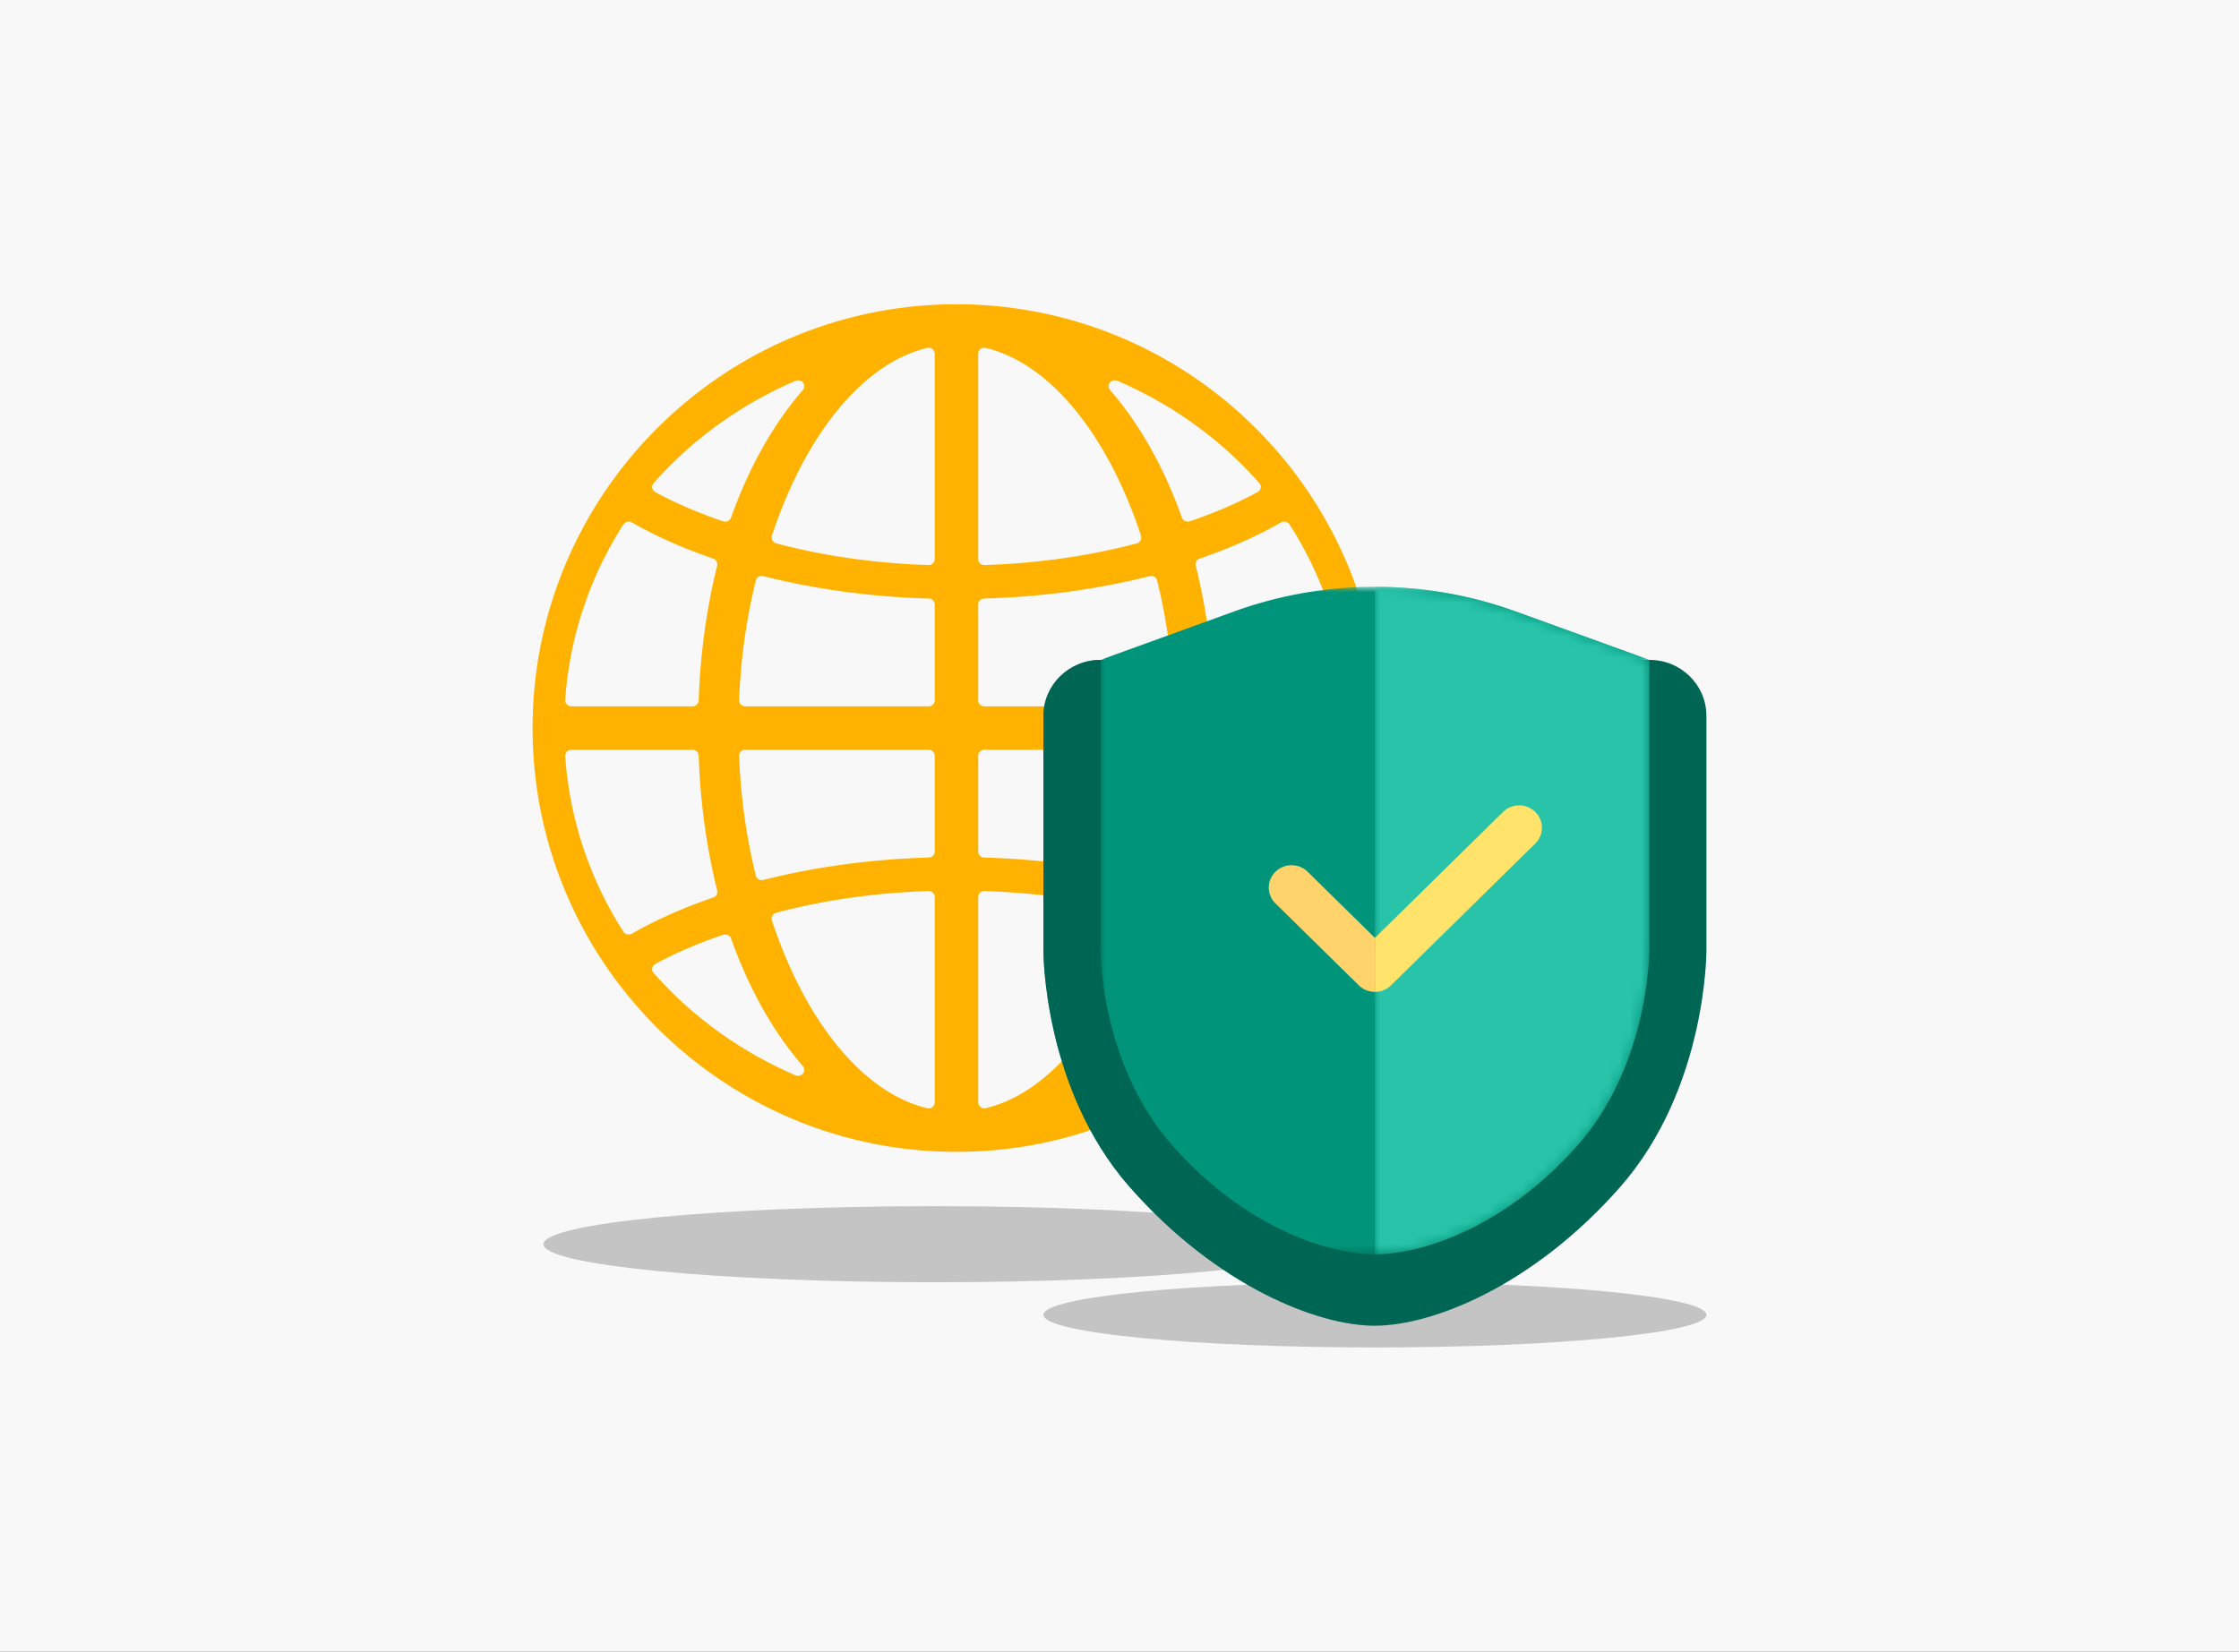
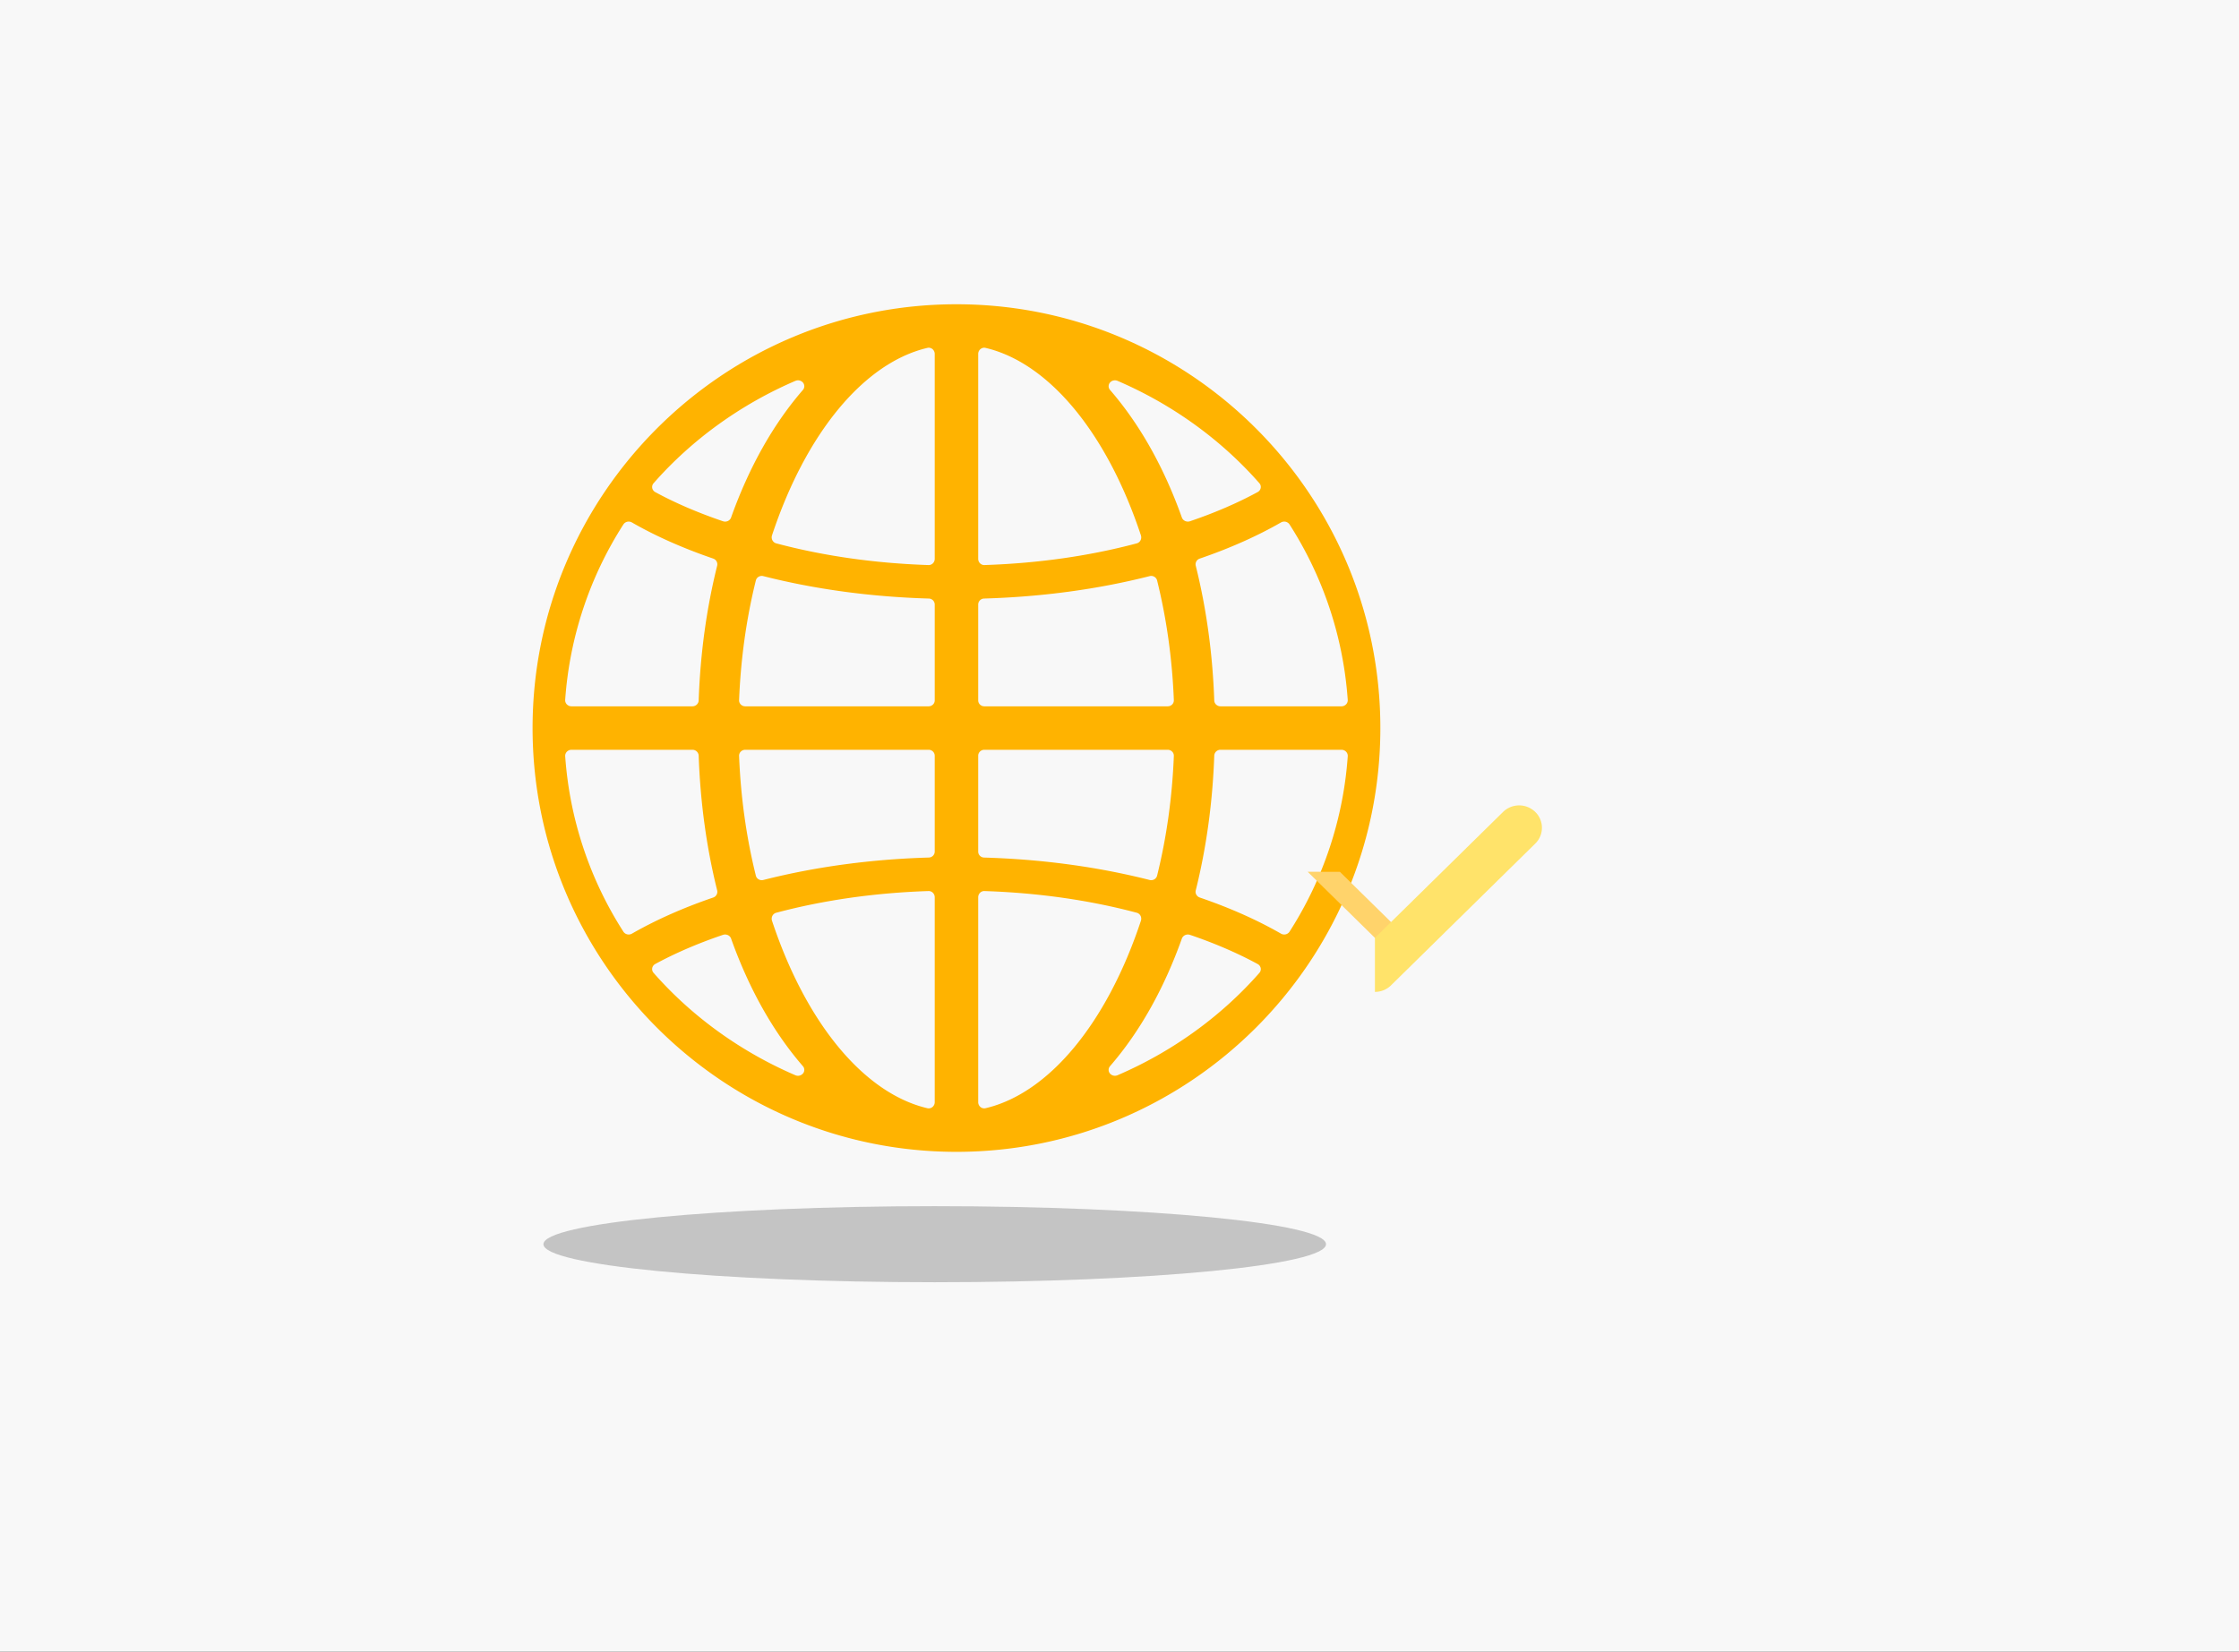
<svg xmlns="http://www.w3.org/2000/svg" xmlns:xlink="http://www.w3.org/1999/xlink" width="206" height="152" viewBox="0 0 206 152">
  <rect x="0" y="0" width="206" height="152" fill="#333333" stroke="none" />
  <defs>
    <path id="tbis65su0a" d="M0 0h206v152H0z" />
    <path d="M30.5 0v61.273c-5.263 0-14.53-3.638-22.55-12.747C.253 39.782.007 27.747 0 26.799V5.15C0 2.306 2.346 0 5.24 0H30.5z" id="96umbahquc" />
    <path id="x3hrtecgue" d="M0 0h50.504v61.43H0z" />
    <path d="M0 0c4.393 0 8.787.759 12.973 2.276l12.28 4.451v26.618c-.001.406-.077 10.636-6.583 18.026C12.03 58.913 4.358 61.43 0 61.43V0z" id="uf57odhr2g" />
  </defs>
  <g fill="none" fill-rule="evenodd">
    <mask id="2eupewua4b" fill="#fff">
      <use xlink:href="#tbis65su0a" />
    </mask>
    <use fill="#F8F8F8" xlink:href="#tbis65su0a" />
    <g mask="url(#2eupewua4b)">
      <path d="M86 118c-19.882 0-36-1.567-36-3.5s16.118-3.5 36-3.5 36 1.567 36 3.5-16.118 3.5-36 3.5z" fill="#767676" opacity=".4" />
      <path d="M73.42 35a.607.607 0 0 0-.24.05c-5.026 2.16-9.538 5.418-13.049 9.422a.519.519 0 0 0-.122.442c.03.157.133.293.28.374 1.839 1 3.934 1.9 6.227 2.68a.607.607 0 0 0 .449-.022.559.559 0 0 0 .297-.317c1.658-4.644 3.88-8.595 6.608-11.742a.517.517 0 0 0 .009-.676.594.594 0 0 0-.459-.211zm29.159 0a.595.595 0 0 0-.458.21c-.164.2-.16.48.009.676 2.728 3.148 4.953 7.1 6.61 11.744.05.138.157.252.298.316a.613.613 0 0 0 .45.021c2.276-.772 4.37-1.676 6.224-2.684a.546.546 0 0 0 .279-.374.518.518 0 0 0-.122-.441c-3.51-4.004-8.022-7.26-13.048-9.419a.608.608 0 0 0-.242-.049zm-17.132-3a.525.525 0 0 0-.123.015c-5.824 1.37-11.167 7.818-14.294 17.248a.595.595 0 0 0 .036.458c.073.14.2.243.349.282 4.374 1.164 9.09 1.836 14.015 1.997h.017a.54.54 0 0 0 .385-.161.581.581 0 0 0 .168-.411V32.572a.58.58 0 0 0-.208-.447.544.544 0 0 0-.345-.125zm5.106 0a.544.544 0 0 0-.345.125.581.581 0 0 0-.208.447v18.856c0 .155.06.303.168.41a.544.544 0 0 0 .385.162h.017c4.93-.16 9.645-.831 14.015-1.995a.553.553 0 0 0 .349-.282.592.592 0 0 0 .036-.457c-3.125-9.432-8.47-15.88-14.294-17.251a.53.53 0 0 0-.123-.015zM57.844 48a.58.58 0 0 0-.49.264A34.334 34.334 0 0 0 52 64.404a.55.55 0 0 0 .155.42c.109.112.261.176.42.176h11.13c.311 0 .566-.239.577-.54.148-4.293.72-8.465 1.701-12.4a.557.557 0 0 0-.368-.658c-2.78-.951-5.297-2.07-7.478-3.324a.586.586 0 0 0-.294-.078zm12.242 5c-.101 0-.2.026-.288.077a.54.54 0 0 0-.256.34c-.873 3.514-1.39 7.22-1.542 11.016a.539.539 0 0 0 .156.399.566.566 0 0 0 .404.168h16.88c.31 0 .56-.245.56-.546v-8.826a.553.553 0 0 0-.543-.545c-5.326-.156-10.45-.851-15.23-2.065a.581.581 0 0 0-.141-.018zm35.83 0a.576.576 0 0 0-.141.018c-4.777 1.213-9.901 1.907-15.232 2.064a.553.553 0 0 0-.543.545v8.827c0 .301.25.546.56.546h16.88c.152 0 .298-.06.404-.168a.535.535 0 0 0 .156-.4c-.15-3.796-.668-7.501-1.54-11.014a.543.543 0 0 0-.256-.34.57.57 0 0 0-.288-.078zm12.238-5c-.1 0-.201.025-.294.078-2.184 1.256-4.699 2.375-7.475 3.327a.555.555 0 0 0-.369.657c.98 3.934 1.553 8.106 1.702 12.399.01.3.264.539.576.539h11.13a.586.586 0 0 0 .42-.177.547.547 0 0 0 .155-.418 34.322 34.322 0 0 0-5.354-16.141.581.581 0 0 0-.49-.264zM90.56 69c-.31 0-.56.245-.56.546v8.827c0 .295.24.537.543.545 5.33.157 10.454.852 15.232 2.064a.576.576 0 0 0 .429-.06.545.545 0 0 0 .256-.34c.872-3.512 1.39-7.218 1.54-11.015a.535.535 0 0 0-.156-.399.565.565 0 0 0-.404-.168H90.56zm-22 0a.566.566 0 0 0-.404.168.539.539 0 0 0-.156.4c.151 3.795.67 7.5 1.542 11.014a.54.54 0 0 0 .256.34.57.57 0 0 0 .429.06c4.78-1.214 9.904-1.91 15.23-2.066a.552.552 0 0 0 .543-.545v-8.825a.553.553 0 0 0-.56-.546H68.56zm-15.984 0a.588.588 0 0 0-.42.177.55.55 0 0 0-.155.418 34.334 34.334 0 0 0 5.353 16.141.58.58 0 0 0 .49.264c.1 0 .202-.025.294-.078 2.185-1.254 4.7-2.373 7.478-3.324a.557.557 0 0 0 .368-.657c-.98-3.935-1.553-8.108-1.701-12.402a.569.569 0 0 0-.577-.539h-11.13zm59.718 0a.567.567 0 0 0-.576.54c-.15 4.292-.722 8.463-1.702 12.399-.07.277.09.561.369.657 2.774.95 5.288 2.068 7.475 3.326a.595.595 0 0 0 .294.078.581.581 0 0 0 .491-.264A34.325 34.325 0 0 0 124 69.596a.547.547 0 0 0-.155-.42.586.586 0 0 0-.42-.176h-11.13zm-3.004 17a.612.612 0 0 0-.252.054.56.56 0 0 0-.298.316c-1.657 4.645-3.882 8.596-6.61 11.744a.518.518 0 0 0-.01.675.608.608 0 0 0 .7.161c5.027-2.159 9.538-5.416 13.049-9.418a.518.518 0 0 0 .122-.442.544.544 0 0 0-.28-.374c-1.86-1.01-3.953-1.913-6.224-2.684a.639.639 0 0 0-.197-.032zm-42.577 0a.63.63 0 0 0-.197.032c-2.292.778-4.387 1.68-6.227 2.68a.547.547 0 0 0-.28.374.519.519 0 0 0 .122.441c3.511 4.005 8.023 7.263 13.049 9.424a.607.607 0 0 0 .699-.162.516.516 0 0 0-.01-.675c-2.726-3.148-4.949-7.1-6.607-11.743a.561.561 0 0 0-.297-.317.615.615 0 0 0-.252-.054zm18.717-4c-4.928.162-9.644.834-14.015 1.997a.553.553 0 0 0-.349.282.592.592 0 0 0-.036.457c3.127 9.43 8.47 15.88 14.294 17.25a.539.539 0 0 0 .467-.11.578.578 0 0 0 .209-.448V82.572a.581.581 0 0 0-.168-.41.544.544 0 0 0-.385-.162h-.017zm5.123 0a.547.547 0 0 0-.385.161.584.584 0 0 0-.168.411v18.856a.58.58 0 0 0 .208.447.54.54 0 0 0 .468.11c5.824-1.37 11.167-7.818 14.294-17.25a.593.593 0 0 0-.036-.458.553.553 0 0 0-.349-.282c-4.374-1.163-9.09-1.834-14.015-1.994L90.553 82zM88 106c-21.505 0-39-17.495-39-39s17.495-39 39-39 39 17.495 39 39-17.495 39-39 39z" fill="#FFB300" />
-       <path d="M126.5 124c-16.845 0-30.5-1.343-30.5-3s13.655-3 30.5-3 30.5 1.343 30.5 3-13.655 3-30.5 3z" fill="#767676" opacity=".4" />
-       <path d="M157 87.466V65.878c0-2.845-2.346-5.151-5.24-5.151h-50.52c-2.894 0-5.24 2.306-5.24 5.151v21.588s-.068 12.679 7.95 21.787C111.97 118.361 121.238 122 126.5 122c5.263 0 14.53-3.639 22.55-12.747 8.018-9.108 7.95-21.787 7.95-21.787" fill="#006654" />
      <g transform="translate(96 60.727)">
        <mask id="ao6ke3wngd" fill="#fff">
          <use xlink:href="#96umbahquc" />
        </mask>
-         <path d="M5.24 0C2.346 0 0 2.306 0 5.151V26.74s-.068 12.679 7.95 21.787c8.02 9.109 17.287 12.747 22.55 12.747V0H5.24z" fill="#006654" mask="url(#ao6ke3wngd)" />
      </g>
      <g transform="translate(101.248 54)">
        <mask id="fi0mtxnsif" fill="#fff">
          <use xlink:href="#x3hrtecgue" />
        </mask>
-         <path d="m50.504 6.727-12.279-4.45A38.069 38.069 0 0 0 25.252 0C20.86 0 16.466.759 12.28 2.276L0 6.727v26.606S-.056 43.83 6.583 51.37c6.639 7.542 14.312 10.059 18.67 10.059 4.357 0 12.03-2.517 18.669-10.059 6.639-7.54 6.582-18.038 6.582-18.038V6.727z" fill="#00957A" mask="url(#fi0mtxnsif)" />
      </g>
      <g transform="translate(126.5 54)">
        <mask id="sjj6o63qlh" fill="#fff">
          <use xlink:href="#uf57odhr2g" />
        </mask>
-         <path d="M12.973 2.276A38.078 38.078 0 0 0 0 0v61.43c4.358 0 12.03-2.517 18.67-10.059 6.639-7.54 6.582-18.038 6.582-18.038V6.727l-12.279-4.45z" fill="#28C3A9" mask="url(#sjj6o63qlh)" />
      </g>
-       <path d="M120.313 80.227a2.12 2.12 0 0 0-2.963 0 2.035 2.035 0 0 0 0 2.912l7.669 7.539c.409.402.945.603 1.481.603V86.31l-6.187-6.082z" fill="#FFD36B" />
+       <path d="M120.313 80.227l7.669 7.539c.409.402.945.603 1.481.603V86.31l-6.187-6.082z" fill="#FFD36B" />
      <path d="M141.252 74.72a2.12 2.12 0 0 0-2.962 0L126.5 86.31v4.971c.536 0 1.072-.2 1.481-.603l13.271-13.046a2.035 2.035 0 0 0 0-2.913" fill="#FFE36A" />
    </g>
  </g>
</svg>